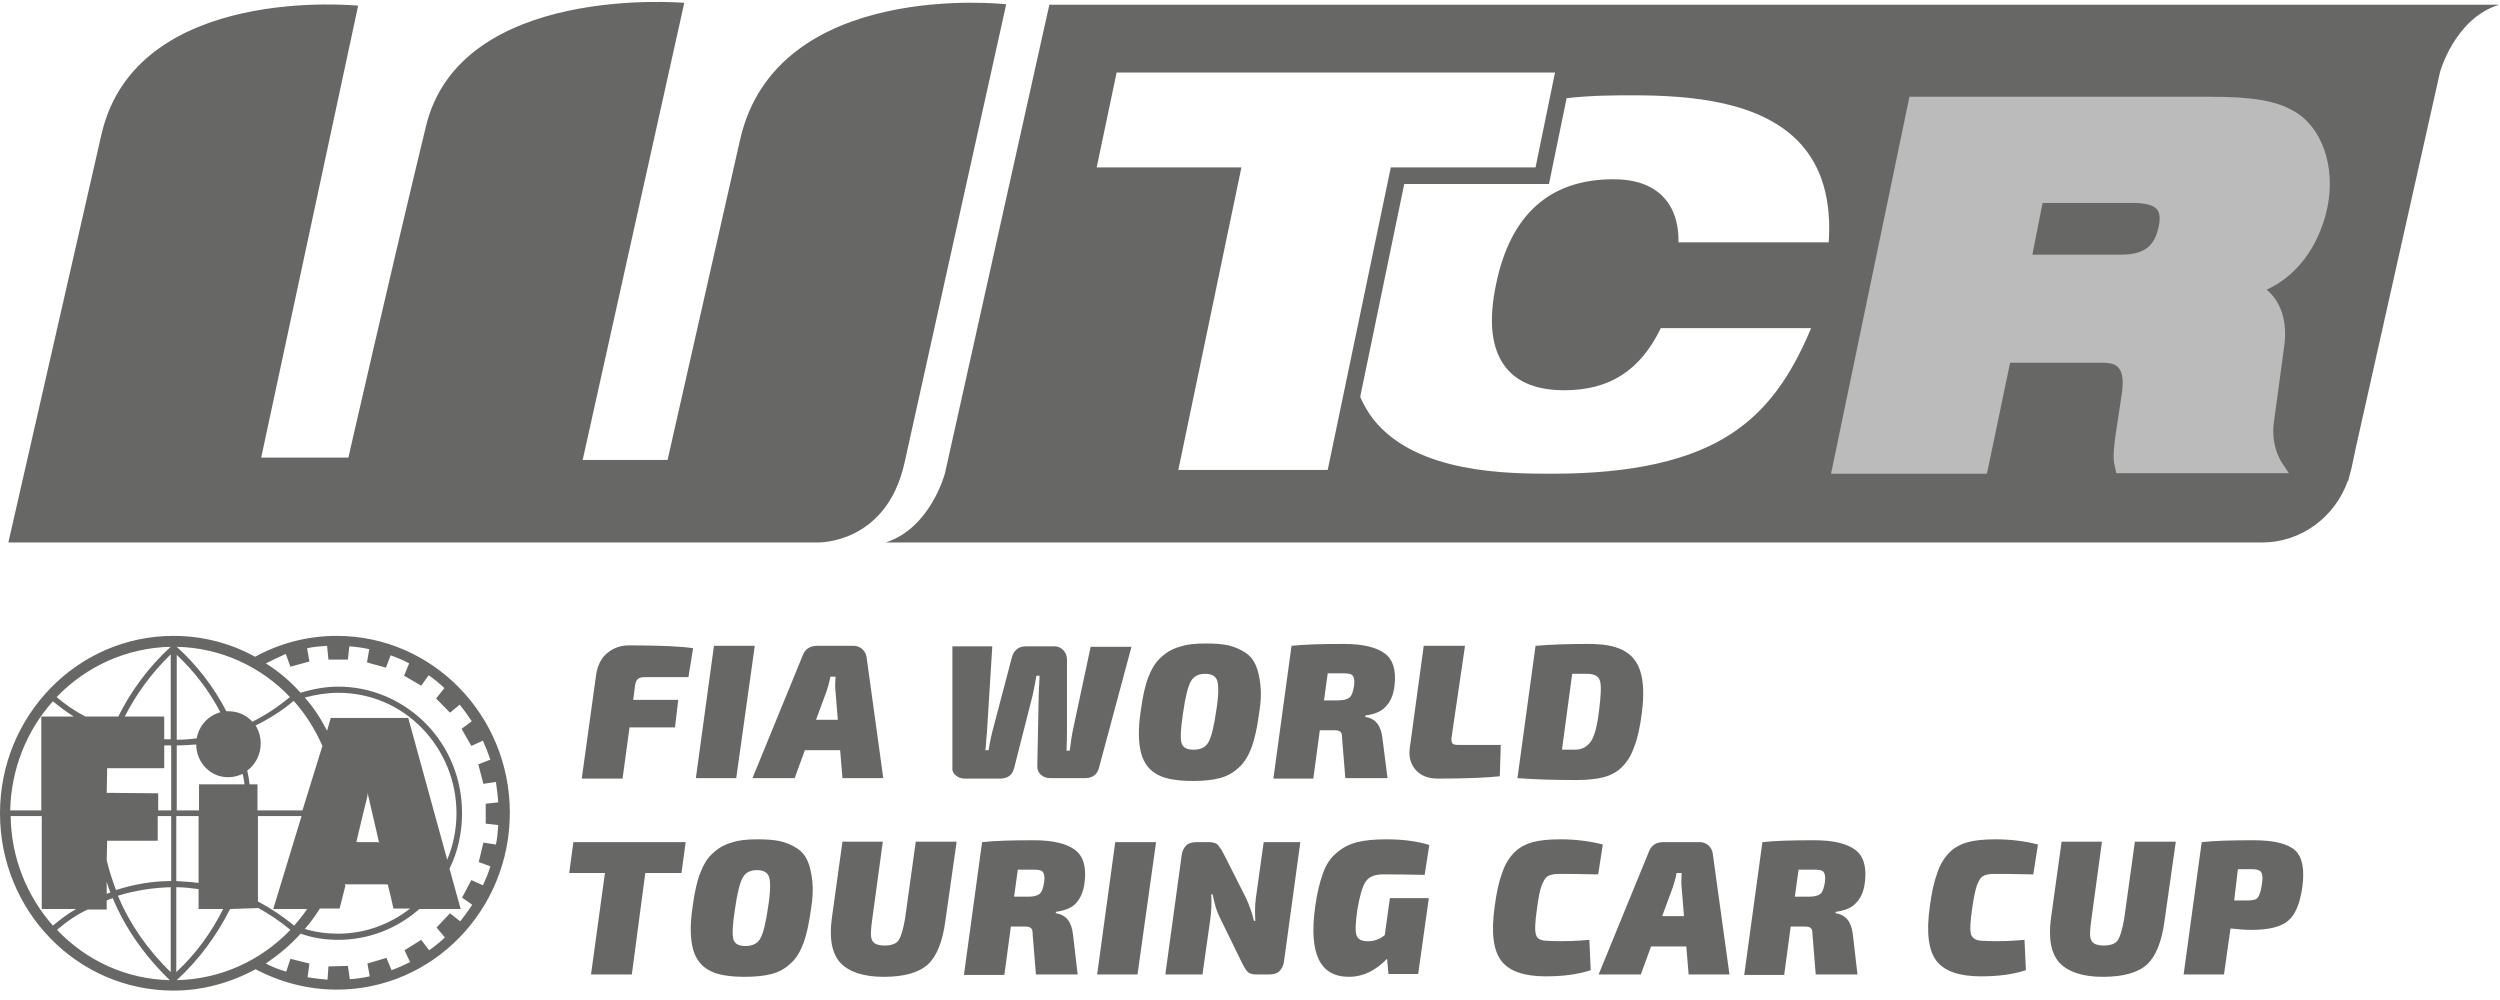
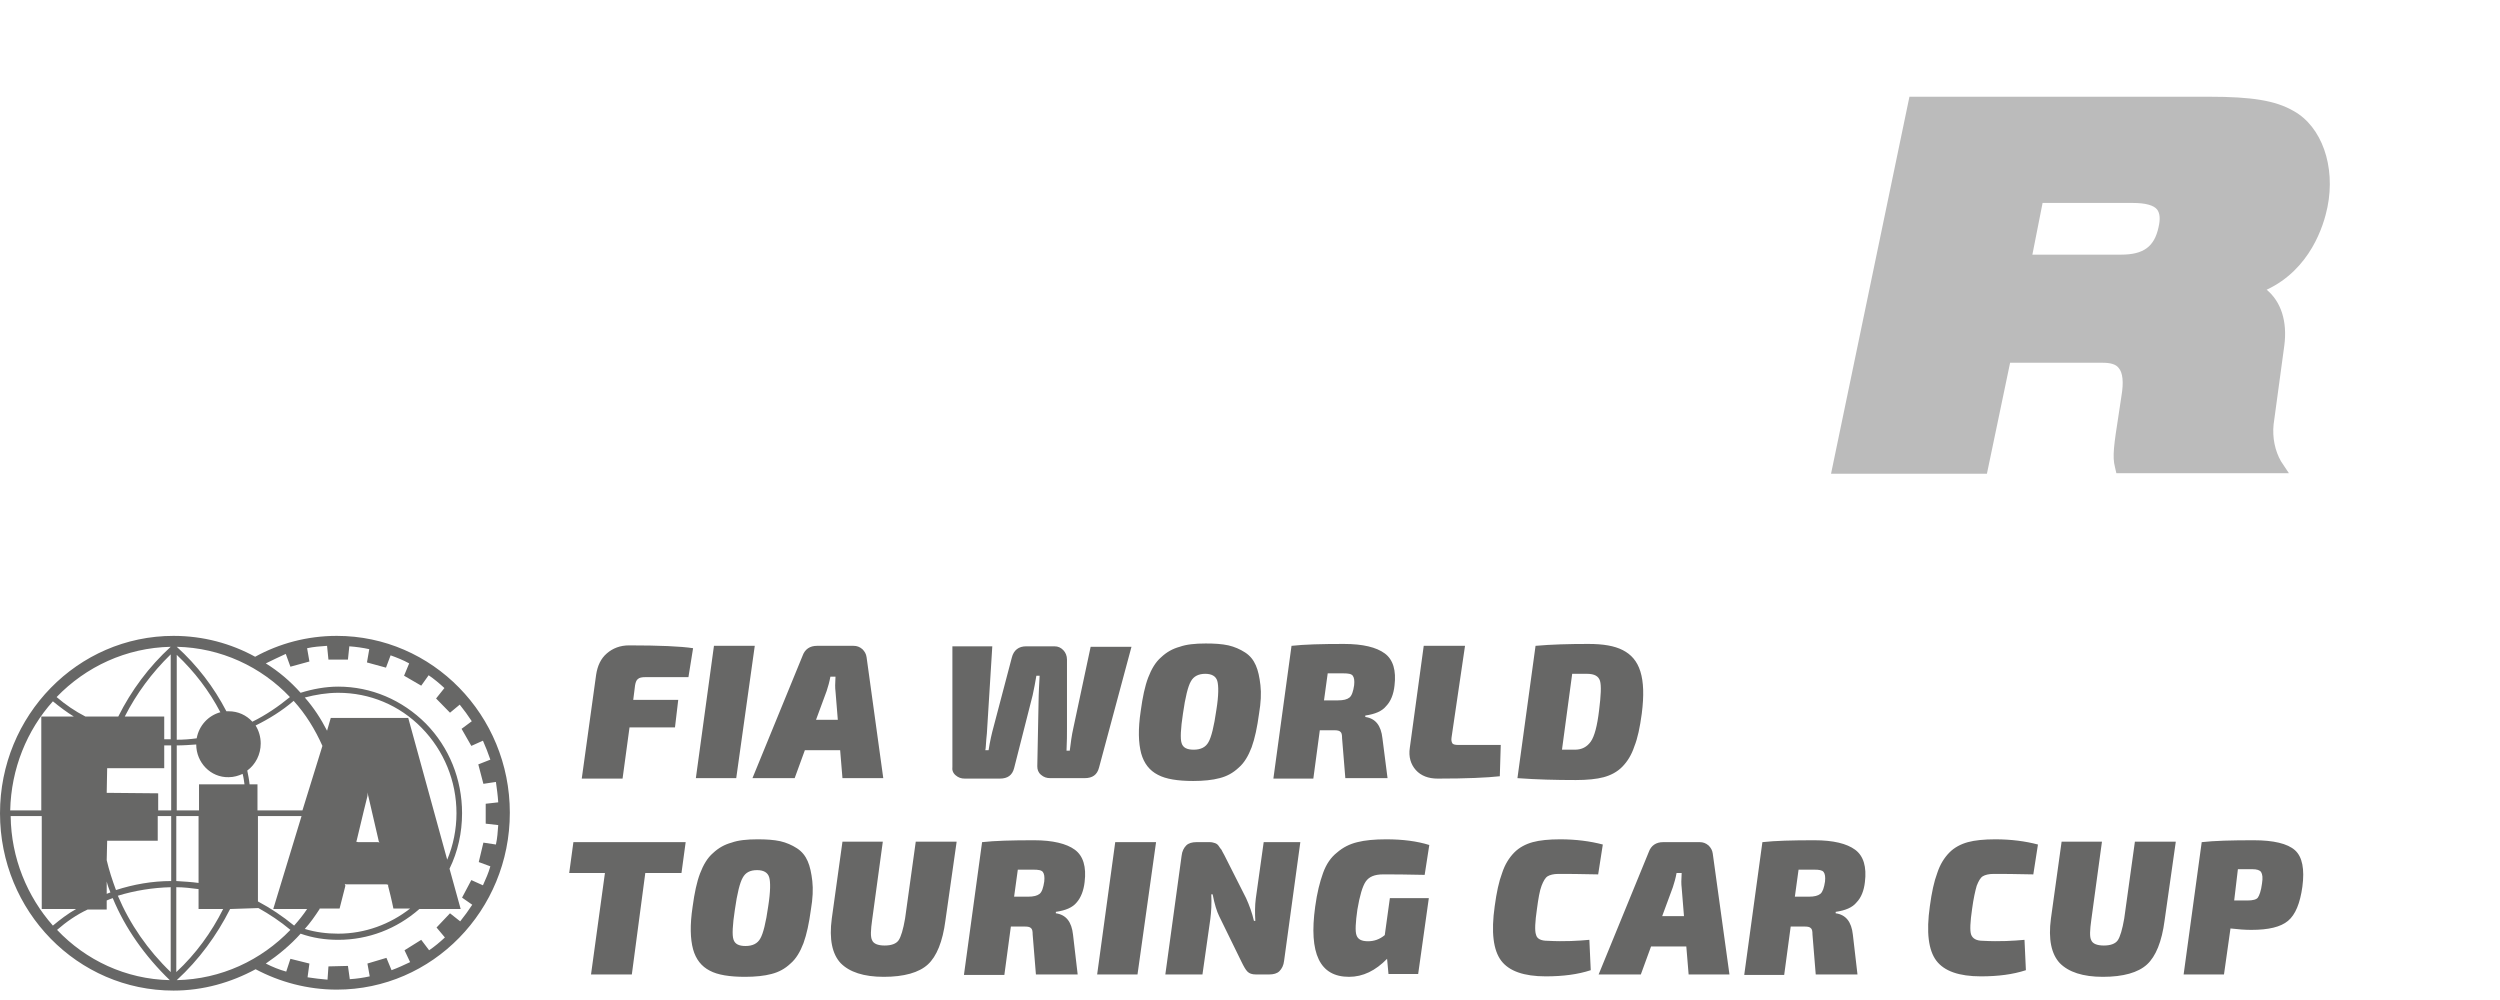
<svg xmlns="http://www.w3.org/2000/svg" width="120px" height="48px" viewBox="0 0 120 48" version="1.1">
  <title>Group</title>
  <desc>Created with Sketch.</desc>
  <g id="Symbols" stroke="none" stroke-width="1" fill="none" fill-rule="evenodd">
    <g id="Icon-Footer-/-Partner-/-partner_wtcc" transform="translate(0, -4)">
      <g id="Group" transform="translate(0, 4)">
-         <path d="M119.956,0.228 C117.796,0.888 117.083,3.551 117.105,3.528 L113.075,21.509 L112.874,22.465 C112.83,22.647 112.785,22.806 112.741,22.966 L112.719,23.08 L112.696,23.08 C112.073,24.832 110.447,26.039 108.577,26.039 L42.509,26.039 C44.669,25.356 45.359,22.715 45.359,22.715 L50.369,0.228 L114.277,0.228 L117.395,0.228 L119.956,0.228 Z M17.191,0.273 L12.537,21.964 L16.723,21.964 C16.723,21.964 18.772,12.974 20.442,6.077 C22.089,-0.819 32.845,0.137 32.845,0.137 L27.968,22.078 L32.043,22.078 L35.517,6.737 C37.254,-1.047 48.298,0.205 48.298,0.205 L43.422,22.192 C42.553,26.152 39.235,26.039 39.235,26.039 L0.401,26.039 L4.877,6.419 C6.569,-0.819 17.191,0.273 17.191,0.273 Z M73.706,8.035 L74.641,3.482 L53.598,3.482 L52.641,8.035 L59.588,8.035 L56.56,22.556 L63.73,22.556 L66.758,8.035 L73.706,8.035 Z M67.404,8.831 L65.289,19.051 C65.467,19.461 65.689,19.825 65.934,20.143 C68.005,22.738 72.414,22.738 74.53,22.738 C78.337,22.738 81.165,22.101 83.125,20.804 C84.75,19.734 85.931,18.163 86.933,15.751 L79.718,15.751 C78.738,17.776 77.269,18.732 75.086,18.732 C73.795,18.732 72.86,18.368 72.281,17.64 C71.59,16.775 71.434,15.432 71.813,13.634 C72.503,10.288 74.396,8.604 77.447,8.604 C78.516,8.604 79.317,8.9 79.852,9.469 C80.475,10.129 80.586,11.039 80.564,11.631 L87.779,11.631 C87.912,9.628 87.467,8.057 86.443,6.919 C84.572,4.848 81.143,4.575 78.36,4.575 C77.536,4.575 76.422,4.575 75.198,4.712 L74.351,8.831 L67.404,8.831 Z" id="Path-2" fill="#676766" />
        <path d="M109.868,22.715 L101.585,22.715 L101.518,22.42 C101.384,21.919 101.473,21.327 101.696,19.893 C101.741,19.62 101.785,19.324 101.83,19.005 C101.941,18.345 101.896,17.89 101.696,17.663 C101.562,17.48 101.295,17.412 100.917,17.412 L96.485,17.412 L95.372,22.738 L87.89,22.738 L91.653,4.643 L106.038,4.643 C108.087,4.643 109.223,4.825 110.091,5.326 C111.449,6.077 112.117,7.989 111.717,9.947 C111.538,10.834 110.893,12.928 108.799,13.907 C109.49,14.476 109.801,15.432 109.646,16.593 L109.133,20.371 C109.067,21.008 109.2,21.646 109.49,22.146 L109.868,22.715 Z M97.554,12.223 L101.807,12.223 C102.899,12.223 103.411,11.836 103.611,10.902 C103.7,10.516 103.678,10.242 103.544,10.06 C103.388,9.855 102.988,9.742 102.386,9.742 L98.044,9.742 L97.554,12.223 Z" id="Shape" fill="#BBBBBB" fill-rule="nonzero" />
        <path d="M9.419,35.735 C9.107,35.757 8.796,35.78 8.484,35.78 L8.484,38.898 L9.553,38.898 L9.553,37.647 L11.735,37.647 C11.713,37.487 11.69,37.305 11.646,37.146 C11.446,37.237 11.223,37.305 10.978,37.305 C10.109,37.328 9.419,36.6 9.419,35.735 Z M9.441,35.439 C9.553,34.824 9.998,34.346 10.577,34.187 C10.043,33.163 9.33,32.23 8.484,31.433 L8.484,35.507 C8.796,35.507 9.13,35.484 9.441,35.439 Z M10.711,43.633 L9.531,43.633 L9.531,42.677 C9.174,42.631 8.818,42.586 8.462,42.586 L8.462,46.66 C9.397,45.795 10.154,44.748 10.711,43.633 Z M9.531,42.381 L9.531,39.172 L8.462,39.172 L8.462,42.29 C8.84,42.313 9.197,42.335 9.531,42.381 Z M5.99,34.392 L7.883,34.392 L7.883,35.484 C7.994,35.484 8.105,35.484 8.194,35.484 L8.194,31.41 C7.282,32.298 6.547,33.299 5.99,34.392 Z M7.883,35.78 L7.883,36.873 L5.144,36.873 L5.122,38.056 L7.593,38.079 L7.593,38.898 L8.217,38.898 L8.217,35.78 C8.105,35.78 7.994,35.78 7.883,35.78 Z M7.571,39.172 L7.571,40.355 L5.144,40.355 L5.122,41.288 C5.233,41.766 5.389,42.244 5.567,42.722 C6.413,42.449 7.304,42.29 8.217,42.29 L8.217,39.172 L7.571,39.172 Z M5.122,42.313 L5.122,42.904 L5.3,42.836 C5.233,42.677 5.166,42.495 5.122,42.313 Z M8.194,42.586 C7.326,42.609 6.48,42.745 5.656,42.995 C6.235,44.361 7.103,45.613 8.194,46.66 L8.194,42.586 Z M17.636,38.216 C17.591,38.375 17.369,39.308 17.124,40.332 C17.102,40.378 17.102,40.401 17.102,40.401 L17.191,40.423 L18.148,40.423 C18.17,40.423 18.215,40.446 18.215,40.446 C18.193,40.401 18.17,40.378 18.17,40.332 L17.68,38.216 C17.658,38.17 17.658,38.034 17.658,38.034 C17.658,38.034 17.636,38.17 17.636,38.216 Z M2.539,33.663 C1.292,35.052 0.534,36.896 0.49,38.898 L1.982,38.898 L1.982,34.392 L3.541,34.392 C3.207,34.187 2.873,33.937 2.539,33.663 Z M8.194,31.046 C6.057,31.091 4.12,32.002 2.717,33.459 C3.14,33.823 3.607,34.141 4.097,34.392 L5.678,34.392 C6.302,33.14 7.148,32.002 8.194,31.046 Z M13.917,33.459 C12.537,32.002 10.599,31.091 8.484,31.046 C9.464,31.934 10.265,32.981 10.867,34.141 L10.978,34.141 C11.423,34.141 11.824,34.324 12.114,34.642 C12.759,34.324 13.361,33.914 13.917,33.459 Z M15.476,35.803 C15.12,35.006 14.674,34.278 14.095,33.641 C13.539,34.119 12.915,34.506 12.269,34.824 C12.425,35.075 12.514,35.371 12.514,35.689 C12.514,36.213 12.269,36.691 11.869,36.987 C11.913,37.214 11.958,37.419 11.98,37.647 L12.359,37.647 L12.359,38.898 L14.518,38.898 L15.476,35.803 Z M14.118,44.429 C14.34,44.179 14.563,43.906 14.741,43.633 L13.116,43.633 L14.474,39.172 L12.381,39.172 L12.381,43.269 C12.982,43.587 13.561,43.974 14.118,44.429 Z M8.484,47.047 C10.622,47.001 12.537,46.091 13.94,44.634 C13.45,44.225 12.937,43.883 12.403,43.587 L11.045,43.633 C10.399,44.907 9.553,46.068 8.484,47.047 Z M2.739,44.634 C4.12,46.091 6.035,47.001 8.15,47.047 C6.97,45.909 6.012,44.566 5.411,43.109 C5.3,43.155 5.211,43.178 5.122,43.223 L5.122,43.656 L4.209,43.656 C3.674,43.906 3.184,44.247 2.739,44.634 Z M0.512,39.172 C0.534,41.197 1.314,43.041 2.539,44.429 C2.895,44.133 3.251,43.86 3.652,43.633 L2.004,43.633 L2.004,39.172 L0.512,39.172 Z M15.342,43.633 C15.12,43.974 14.897,44.293 14.63,44.589 C15.142,44.748 15.699,44.816 16.233,44.816 C17.525,44.816 18.727,44.361 19.685,43.61 L18.883,43.61 C18.883,43.61 18.794,43.155 18.638,42.563 C18.616,42.495 18.638,42.495 18.638,42.472 L18.549,42.449 L16.656,42.449 C16.567,42.449 16.545,42.426 16.545,42.426 C16.567,42.472 16.589,42.495 16.567,42.563 L16.3,43.61 L15.342,43.61 L15.342,43.633 Z M14.63,33.481 C15.053,33.959 15.409,34.506 15.699,35.075 L15.877,34.46 L19.595,34.46 L21.466,41.266 C21.755,40.583 21.911,39.809 21.911,39.035 C21.911,37.487 21.31,36.031 20.241,34.938 C19.172,33.846 17.747,33.254 16.233,33.254 C15.699,33.254 15.142,33.345 14.63,33.481 Z M12.759,31.843 C13.383,32.23 13.94,32.707 14.429,33.254 C15.008,33.072 15.632,32.958 16.233,32.958 C17.814,32.958 19.306,33.595 20.442,34.733 C21.555,35.871 22.179,37.396 22.179,39.035 C22.179,39.968 21.978,40.879 21.577,41.698 L22.112,43.633 L20.13,43.633 C19.039,44.589 17.68,45.112 16.233,45.112 C15.61,45.112 15.008,45.021 14.429,44.816 C13.94,45.363 13.361,45.841 12.759,46.25 C13.071,46.41 13.405,46.546 13.739,46.637 L13.94,46.023 L14.852,46.25 L14.763,46.91 C15.075,46.956 15.409,47.001 15.721,47.024 L15.765,46.387 L16.701,46.364 L16.79,47.001 C17.124,46.979 17.436,46.933 17.747,46.865 L17.636,46.25 L18.549,45.977 L18.794,46.569 C19.106,46.455 19.395,46.319 19.685,46.182 L19.417,45.613 L20.219,45.112 L20.598,45.613 C20.865,45.431 21.11,45.226 21.355,44.998 L20.954,44.52 L21.6,43.838 L22.089,44.225 C22.29,43.974 22.49,43.701 22.668,43.428 L22.179,43.086 L22.624,42.244 L23.181,42.495 C23.314,42.199 23.448,41.903 23.537,41.584 L22.98,41.379 L23.203,40.446 L23.804,40.537 C23.871,40.241 23.893,39.923 23.915,39.604 L23.314,39.536 L23.314,38.58 L23.915,38.512 C23.893,38.17 23.849,37.851 23.804,37.533 L23.203,37.624 L22.958,36.691 L23.537,36.463 C23.426,36.144 23.314,35.849 23.181,35.553 L22.624,35.803 L22.156,34.984 L22.646,34.619 C22.468,34.346 22.268,34.073 22.067,33.823 L21.6,34.21 L20.932,33.527 L21.332,33.026 C21.087,32.799 20.842,32.594 20.575,32.412 L20.219,32.912 L19.395,32.434 L19.64,31.843 C19.351,31.683 19.061,31.569 18.749,31.456 L18.527,32.047 L17.614,31.797 L17.725,31.16 C17.413,31.091 17.079,31.046 16.767,31.023 L16.701,31.66 L15.765,31.66 L15.699,31 C15.365,31.023 15.053,31.046 14.741,31.114 L14.852,31.752 L13.94,32.002 L13.717,31.387 C13.383,31.547 13.071,31.683 12.759,31.843 Z M7.46069873e-14,39.035 C7.46069873e-14,34.346 3.719,30.522 8.328,30.522 C9.753,30.522 11.089,30.887 12.247,31.524 C13.405,30.887 14.741,30.522 16.166,30.522 C20.753,30.522 24.472,34.324 24.472,39.012 C24.472,43.701 20.753,47.502 16.166,47.502 C14.763,47.502 13.427,47.138 12.269,46.523 C11.089,47.161 9.753,47.548 8.328,47.548 C3.719,47.548 7.46069873e-14,43.747 7.46069873e-14,39.035 Z" id="Shape" fill="#676766" fill-rule="nonzero" />
        <path d="M35.339,37.351 L33.401,37.351 L34.27,31 L36.229,31 L35.339,37.351 Z M33.045,32.503 L30.974,32.503 C30.818,32.503 30.685,32.525 30.618,32.594 C30.551,32.639 30.507,32.753 30.484,32.89 L30.395,33.595 L32.555,33.595 L32.399,34.915 L30.217,34.915 L29.883,37.373 L27.924,37.373 L28.614,32.389 C28.681,31.956 28.837,31.615 29.126,31.365 C29.415,31.114 29.772,30.978 30.195,30.978 C31.642,30.978 32.689,31.023 33.268,31.114 L33.045,32.503 Z M40.215,34.551 L40.104,33.185 C40.082,33.026 40.082,32.799 40.104,32.48 L39.859,32.48 C39.814,32.73 39.748,32.958 39.681,33.163 L39.169,34.551 L40.215,34.551 Z M40.327,36.008 L38.634,36.008 L38.144,37.351 L36.118,37.351 L38.523,31.478 C38.634,31.16 38.879,31 39.213,31 L40.972,31 C41.128,31 41.262,31.046 41.395,31.16 C41.507,31.274 41.574,31.387 41.596,31.547 L42.397,37.351 L40.438,37.351 L40.327,36.008 Z M52.752,36.85 C52.663,37.191 52.44,37.351 52.062,37.351 L50.414,37.351 C50.236,37.351 50.102,37.305 49.968,37.191 C49.835,37.078 49.79,36.941 49.79,36.782 L49.857,33.39 C49.857,33.254 49.879,32.912 49.902,32.434 L49.746,32.434 C49.701,32.73 49.634,33.049 49.568,33.368 L48.677,36.873 C48.588,37.214 48.365,37.373 47.987,37.373 L46.317,37.373 C46.138,37.373 46.005,37.328 45.871,37.214 C45.738,37.1 45.693,36.964 45.715,36.804 L45.715,31.023 L47.63,31.023 L47.385,34.961 C47.385,35.075 47.363,35.279 47.341,35.507 C47.319,35.757 47.319,35.917 47.296,36.008 L47.452,36.008 C47.519,35.575 47.608,35.188 47.697,34.87 L48.566,31.569 C48.655,31.205 48.9,31.023 49.256,31.023 L50.614,31.023 C50.792,31.023 50.926,31.091 51.037,31.205 C51.149,31.319 51.215,31.478 51.215,31.66 L51.215,34.984 C51.215,35.234 51.215,35.598 51.193,36.031 L51.349,36.031 C51.394,35.666 51.438,35.302 51.527,34.915 L52.351,31.046 L54.311,31.046 L52.752,36.85 Z M58.43,32.685 C58.363,32.457 58.163,32.343 57.851,32.343 C57.539,32.343 57.295,32.457 57.161,32.707 C57.027,32.935 56.894,33.459 56.782,34.255 C56.671,34.984 56.649,35.462 56.716,35.666 C56.782,35.894 56.983,35.985 57.295,35.985 C57.629,35.985 57.873,35.871 58.007,35.621 C58.141,35.393 58.274,34.87 58.386,34.073 C58.497,33.39 58.497,32.912 58.43,32.685 Z M57.873,30.887 C58.297,30.887 58.653,30.909 58.965,30.978 C59.254,31.046 59.521,31.16 59.766,31.319 C60.011,31.478 60.167,31.683 60.278,31.934 C60.39,32.184 60.457,32.503 60.501,32.89 C60.546,33.277 60.523,33.732 60.434,34.255 C60.345,34.915 60.234,35.439 60.078,35.871 C59.922,36.281 59.722,36.622 59.454,36.85 C59.187,37.1 58.898,37.26 58.541,37.351 C58.207,37.442 57.762,37.487 57.272,37.487 C56.537,37.487 55.958,37.396 55.58,37.191 C55.179,36.987 54.912,36.645 54.778,36.167 C54.645,35.666 54.622,35.006 54.756,34.119 C54.845,33.459 54.956,32.935 55.112,32.525 C55.268,32.116 55.469,31.774 55.736,31.547 C56.003,31.296 56.292,31.137 56.626,31.046 C56.938,30.932 57.361,30.887 57.873,30.887 Z M63.552,33.618 L64.22,33.618 C64.487,33.618 64.665,33.572 64.776,33.481 C64.888,33.39 64.955,33.185 64.999,32.89 C65.021,32.662 64.999,32.525 64.932,32.434 C64.865,32.343 64.71,32.321 64.487,32.321 L63.73,32.321 L63.552,33.618 Z M61.125,37.351 L61.993,31 C62.594,30.932 63.44,30.909 64.509,30.909 C65.422,30.909 66.068,31.069 66.469,31.365 C66.87,31.66 67.025,32.184 66.936,32.912 C66.892,33.322 66.758,33.663 66.536,33.891 C66.335,34.141 66.001,34.278 65.534,34.346 L65.534,34.415 C66.023,34.483 66.291,34.824 66.357,35.439 L66.602,37.351 L64.576,37.351 L64.42,35.439 C64.42,35.257 64.398,35.166 64.331,35.12 C64.287,35.075 64.197,35.052 64.042,35.052 L63.351,35.052 L63.04,37.373 L61.125,37.373 L61.125,37.351 Z M70.321,31 L69.675,35.393 C69.653,35.53 69.675,35.621 69.72,35.689 C69.764,35.735 69.853,35.757 69.987,35.757 L72.036,35.757 L71.991,37.26 C71.39,37.328 70.388,37.373 69.007,37.373 C68.562,37.373 68.206,37.237 67.961,36.964 C67.716,36.691 67.604,36.326 67.671,35.894 L68.339,31 L70.321,31 Z M74.975,35.985 L75.598,35.985 C75.932,35.985 76.177,35.849 76.356,35.598 C76.534,35.348 76.667,34.847 76.756,34.096 C76.845,33.39 76.868,32.912 76.801,32.685 C76.734,32.457 76.534,32.343 76.177,32.343 L75.465,32.343 L74.975,35.985 Z M72.837,37.351 L73.706,31 C74.463,30.932 75.309,30.909 76.244,30.909 C76.957,30.909 77.491,31 77.892,31.205 C78.293,31.41 78.582,31.729 78.738,32.23 C78.894,32.73 78.916,33.39 78.805,34.255 C78.716,34.915 78.605,35.439 78.449,35.826 C78.315,36.235 78.115,36.554 77.87,36.804 C77.625,37.055 77.313,37.214 76.979,37.305 C76.645,37.396 76.177,37.442 75.643,37.442 C74.686,37.442 73.75,37.419 72.837,37.351 Z M32.711,41.903 L30.974,41.903 L30.328,46.774 L28.369,46.774 L29.037,41.903 L27.322,41.903 L27.523,40.423 L32.912,40.423 L32.711,41.903 Z M36.92,42.108 C36.853,41.88 36.652,41.766 36.341,41.766 C36.007,41.766 35.784,41.88 35.65,42.131 C35.517,42.358 35.383,42.882 35.272,43.678 C35.161,44.407 35.138,44.885 35.205,45.089 C35.272,45.317 35.472,45.408 35.784,45.408 C36.118,45.408 36.363,45.294 36.497,45.044 C36.63,44.816 36.764,44.293 36.875,43.496 C36.986,42.791 36.986,42.313 36.92,42.108 Z M36.363,40.287 C36.786,40.287 37.142,40.31 37.454,40.378 C37.744,40.446 38.011,40.56 38.256,40.719 C38.501,40.879 38.657,41.084 38.768,41.334 C38.879,41.584 38.946,41.903 38.991,42.29 C39.035,42.677 39.013,43.132 38.924,43.656 C38.835,44.316 38.723,44.839 38.567,45.272 C38.412,45.681 38.211,46.023 37.944,46.25 C37.677,46.501 37.387,46.66 37.031,46.751 C36.697,46.842 36.252,46.888 35.762,46.888 C35.027,46.888 34.448,46.797 34.069,46.592 C33.669,46.387 33.401,46.045 33.268,45.567 C33.134,45.067 33.112,44.407 33.246,43.519 C33.335,42.859 33.446,42.335 33.602,41.926 C33.758,41.516 33.958,41.175 34.225,40.947 C34.492,40.697 34.782,40.537 35.116,40.446 C35.428,40.332 35.851,40.287 36.363,40.287 Z M45.916,40.423 L45.381,44.179 C45.248,45.203 44.958,45.909 44.535,46.296 C44.112,46.683 43.4,46.888 42.42,46.888 C41.462,46.888 40.772,46.66 40.349,46.228 C39.948,45.795 39.792,45.089 39.926,44.088 L40.438,40.401 L42.375,40.401 L41.863,44.156 C41.796,44.634 41.774,44.976 41.863,45.135 C41.93,45.294 42.13,45.385 42.464,45.385 C42.798,45.385 43.021,45.294 43.132,45.135 C43.244,44.976 43.355,44.611 43.444,44.088 L43.956,40.401 L45.916,40.401 L45.916,40.423 Z M48.677,43.041 L49.345,43.041 C49.612,43.041 49.79,42.995 49.902,42.904 C50.013,42.813 50.08,42.609 50.124,42.313 C50.147,42.085 50.124,41.948 50.058,41.857 C49.991,41.766 49.835,41.744 49.612,41.744 L48.855,41.744 L48.677,43.041 Z M46.272,46.774 L47.14,40.423 C47.742,40.355 48.566,40.332 49.634,40.332 C50.525,40.332 51.193,40.492 51.594,40.788 C51.995,41.084 52.151,41.607 52.062,42.335 C52.017,42.745 51.883,43.086 51.683,43.314 C51.483,43.564 51.149,43.701 50.681,43.769 L50.681,43.838 C51.171,43.906 51.438,44.247 51.505,44.862 L51.728,46.774 L49.724,46.774 L49.568,44.862 C49.568,44.68 49.545,44.589 49.479,44.543 C49.434,44.498 49.345,44.475 49.211,44.475 L48.521,44.475 L48.209,46.797 L46.272,46.797 L46.272,46.774 Z M54.6,46.774 L52.663,46.774 L53.531,40.423 L55.491,40.423 L54.6,46.774 Z M62.416,40.423 L61.637,46.114 C61.614,46.341 61.525,46.501 61.414,46.614 C61.303,46.728 61.125,46.774 60.924,46.774 L60.278,46.774 C60.1,46.774 59.967,46.728 59.878,46.637 C59.788,46.546 59.699,46.387 59.588,46.159 L58.519,43.974 C58.408,43.747 58.297,43.405 58.207,42.927 L58.141,42.927 C58.163,43.36 58.141,43.769 58.096,44.111 L57.718,46.774 L55.936,46.774 L56.716,41.084 C56.738,40.856 56.827,40.697 56.938,40.583 C57.05,40.469 57.228,40.423 57.428,40.423 L58.074,40.423 C58.163,40.423 58.252,40.446 58.319,40.469 C58.386,40.492 58.452,40.537 58.497,40.606 C58.541,40.674 58.586,40.742 58.631,40.788 C58.653,40.833 58.697,40.924 58.764,41.038 L59.811,43.109 C59.967,43.451 60.1,43.815 60.189,44.202 L60.256,44.202 C60.234,43.838 60.234,43.473 60.278,43.132 L60.657,40.423 L62.416,40.423 Z M66.714,43.109 L68.584,43.109 L68.072,46.751 L66.647,46.751 L66.58,46.023 C66.023,46.592 65.422,46.888 64.754,46.888 C63.351,46.888 62.817,45.772 63.129,43.519 C63.218,42.859 63.351,42.335 63.507,41.903 C63.663,41.47 63.886,41.152 64.175,40.924 C64.465,40.674 64.776,40.515 65.155,40.423 C65.511,40.332 65.979,40.287 66.536,40.287 C67.337,40.287 68.027,40.378 68.606,40.56 L68.384,41.994 C67.493,41.971 66.825,41.971 66.38,41.971 C65.979,41.971 65.712,42.085 65.556,42.313 C65.4,42.54 65.266,42.995 65.155,43.656 C65.066,44.27 65.044,44.703 65.11,44.885 C65.177,45.089 65.355,45.18 65.667,45.18 C65.957,45.18 66.224,45.089 66.469,44.885 L66.714,43.109 Z M76.289,45.112 L76.356,46.569 C75.732,46.774 75.02,46.865 74.196,46.865 C73.149,46.865 72.436,46.614 72.058,46.114 C71.679,45.613 71.568,44.748 71.746,43.496 C71.835,42.836 71.947,42.313 72.102,41.903 C72.236,41.493 72.436,41.175 72.681,40.924 C72.926,40.674 73.238,40.515 73.572,40.423 C73.906,40.332 74.351,40.287 74.886,40.287 C75.643,40.287 76.333,40.378 76.935,40.537 L76.712,41.971 C75.843,41.948 75.198,41.948 74.797,41.948 C74.574,41.948 74.396,41.994 74.285,42.062 C74.173,42.131 74.084,42.29 73.995,42.517 C73.906,42.745 73.839,43.132 73.773,43.633 C73.683,44.247 73.661,44.68 73.728,44.862 C73.773,45.067 73.973,45.158 74.285,45.158 C75.109,45.203 75.777,45.158 76.289,45.112 Z M80.831,43.974 L80.72,42.609 C80.698,42.449 80.698,42.222 80.72,41.903 L80.475,41.903 C80.431,42.153 80.364,42.381 80.297,42.586 L79.785,43.974 L80.831,43.974 Z M80.943,45.431 L79.25,45.431 L78.76,46.774 L76.734,46.774 L79.139,40.901 C79.25,40.583 79.495,40.423 79.829,40.423 L81.588,40.423 C81.744,40.423 81.878,40.469 82.012,40.583 C82.123,40.697 82.19,40.81 82.212,40.97 L83.014,46.774 L81.054,46.774 L80.943,45.431 Z M86.153,43.041 L86.821,43.041 C87.089,43.041 87.267,42.995 87.378,42.904 C87.489,42.813 87.556,42.609 87.601,42.313 C87.623,42.085 87.601,41.948 87.534,41.857 C87.467,41.766 87.311,41.744 87.089,41.744 L86.331,41.744 L86.153,43.041 Z M83.726,46.774 L84.595,40.423 C85.196,40.355 86.02,40.332 87.089,40.332 C88.002,40.332 88.647,40.492 89.048,40.788 C89.449,41.084 89.605,41.607 89.516,42.335 C89.471,42.745 89.338,43.086 89.115,43.314 C88.914,43.564 88.58,43.701 88.113,43.769 L88.113,43.838 C88.603,43.906 88.87,44.247 88.937,44.862 L89.159,46.774 L87.155,46.774 L86.999,44.862 C86.999,44.68 86.977,44.589 86.91,44.543 C86.866,44.498 86.777,44.475 86.643,44.475 L85.953,44.475 L85.641,46.797 L83.726,46.797 L83.726,46.774 Z M97.176,45.112 L97.243,46.569 C96.619,46.774 95.907,46.865 95.083,46.865 C94.036,46.865 93.323,46.614 92.945,46.114 C92.566,45.613 92.455,44.748 92.633,43.496 C92.722,42.836 92.834,42.313 92.989,41.903 C93.123,41.493 93.323,41.175 93.568,40.924 C93.813,40.674 94.125,40.515 94.459,40.423 C94.793,40.332 95.238,40.287 95.773,40.287 C96.53,40.287 97.22,40.378 97.822,40.537 L97.599,41.971 C96.73,41.948 96.085,41.948 95.684,41.948 C95.461,41.948 95.283,41.994 95.172,42.062 C95.06,42.131 94.971,42.29 94.882,42.517 C94.815,42.745 94.726,43.132 94.66,43.633 C94.57,44.247 94.548,44.68 94.615,44.862 C94.682,45.044 94.86,45.158 95.172,45.158 C95.996,45.203 96.664,45.158 97.176,45.112 Z M104.435,40.423 L103.901,44.179 C103.767,45.203 103.477,45.909 103.054,46.296 C102.631,46.683 101.919,46.888 100.939,46.888 C99.981,46.888 99.291,46.66 98.868,46.228 C98.467,45.795 98.311,45.089 98.445,44.088 L98.957,40.401 L100.894,40.401 L100.382,44.156 C100.316,44.634 100.293,44.976 100.382,45.135 C100.449,45.294 100.65,45.385 100.984,45.385 C101.318,45.385 101.54,45.294 101.652,45.135 C101.763,44.976 101.874,44.611 101.963,44.088 L102.475,40.401 L104.435,40.401 L104.435,40.423 Z M107.241,43.223 L107.886,43.223 C108.131,43.223 108.31,43.178 108.376,43.086 C108.443,42.995 108.532,42.768 108.577,42.404 C108.621,42.131 108.599,41.971 108.532,41.857 C108.465,41.766 108.332,41.721 108.109,41.721 L107.419,41.721 L107.241,43.223 Z M104.814,46.774 L105.682,40.423 C106.283,40.355 107.107,40.332 108.176,40.332 C109.133,40.332 109.801,40.492 110.158,40.81 C110.514,41.129 110.625,41.721 110.514,42.563 C110.403,43.36 110.18,43.906 109.824,44.202 C109.467,44.498 108.889,44.634 108.065,44.634 C107.775,44.634 107.441,44.611 107.063,44.566 L106.751,46.774 L104.814,46.774 Z" id="Path-3" fill="#676766" />
      </g>
    </g>
  </g>
</svg>